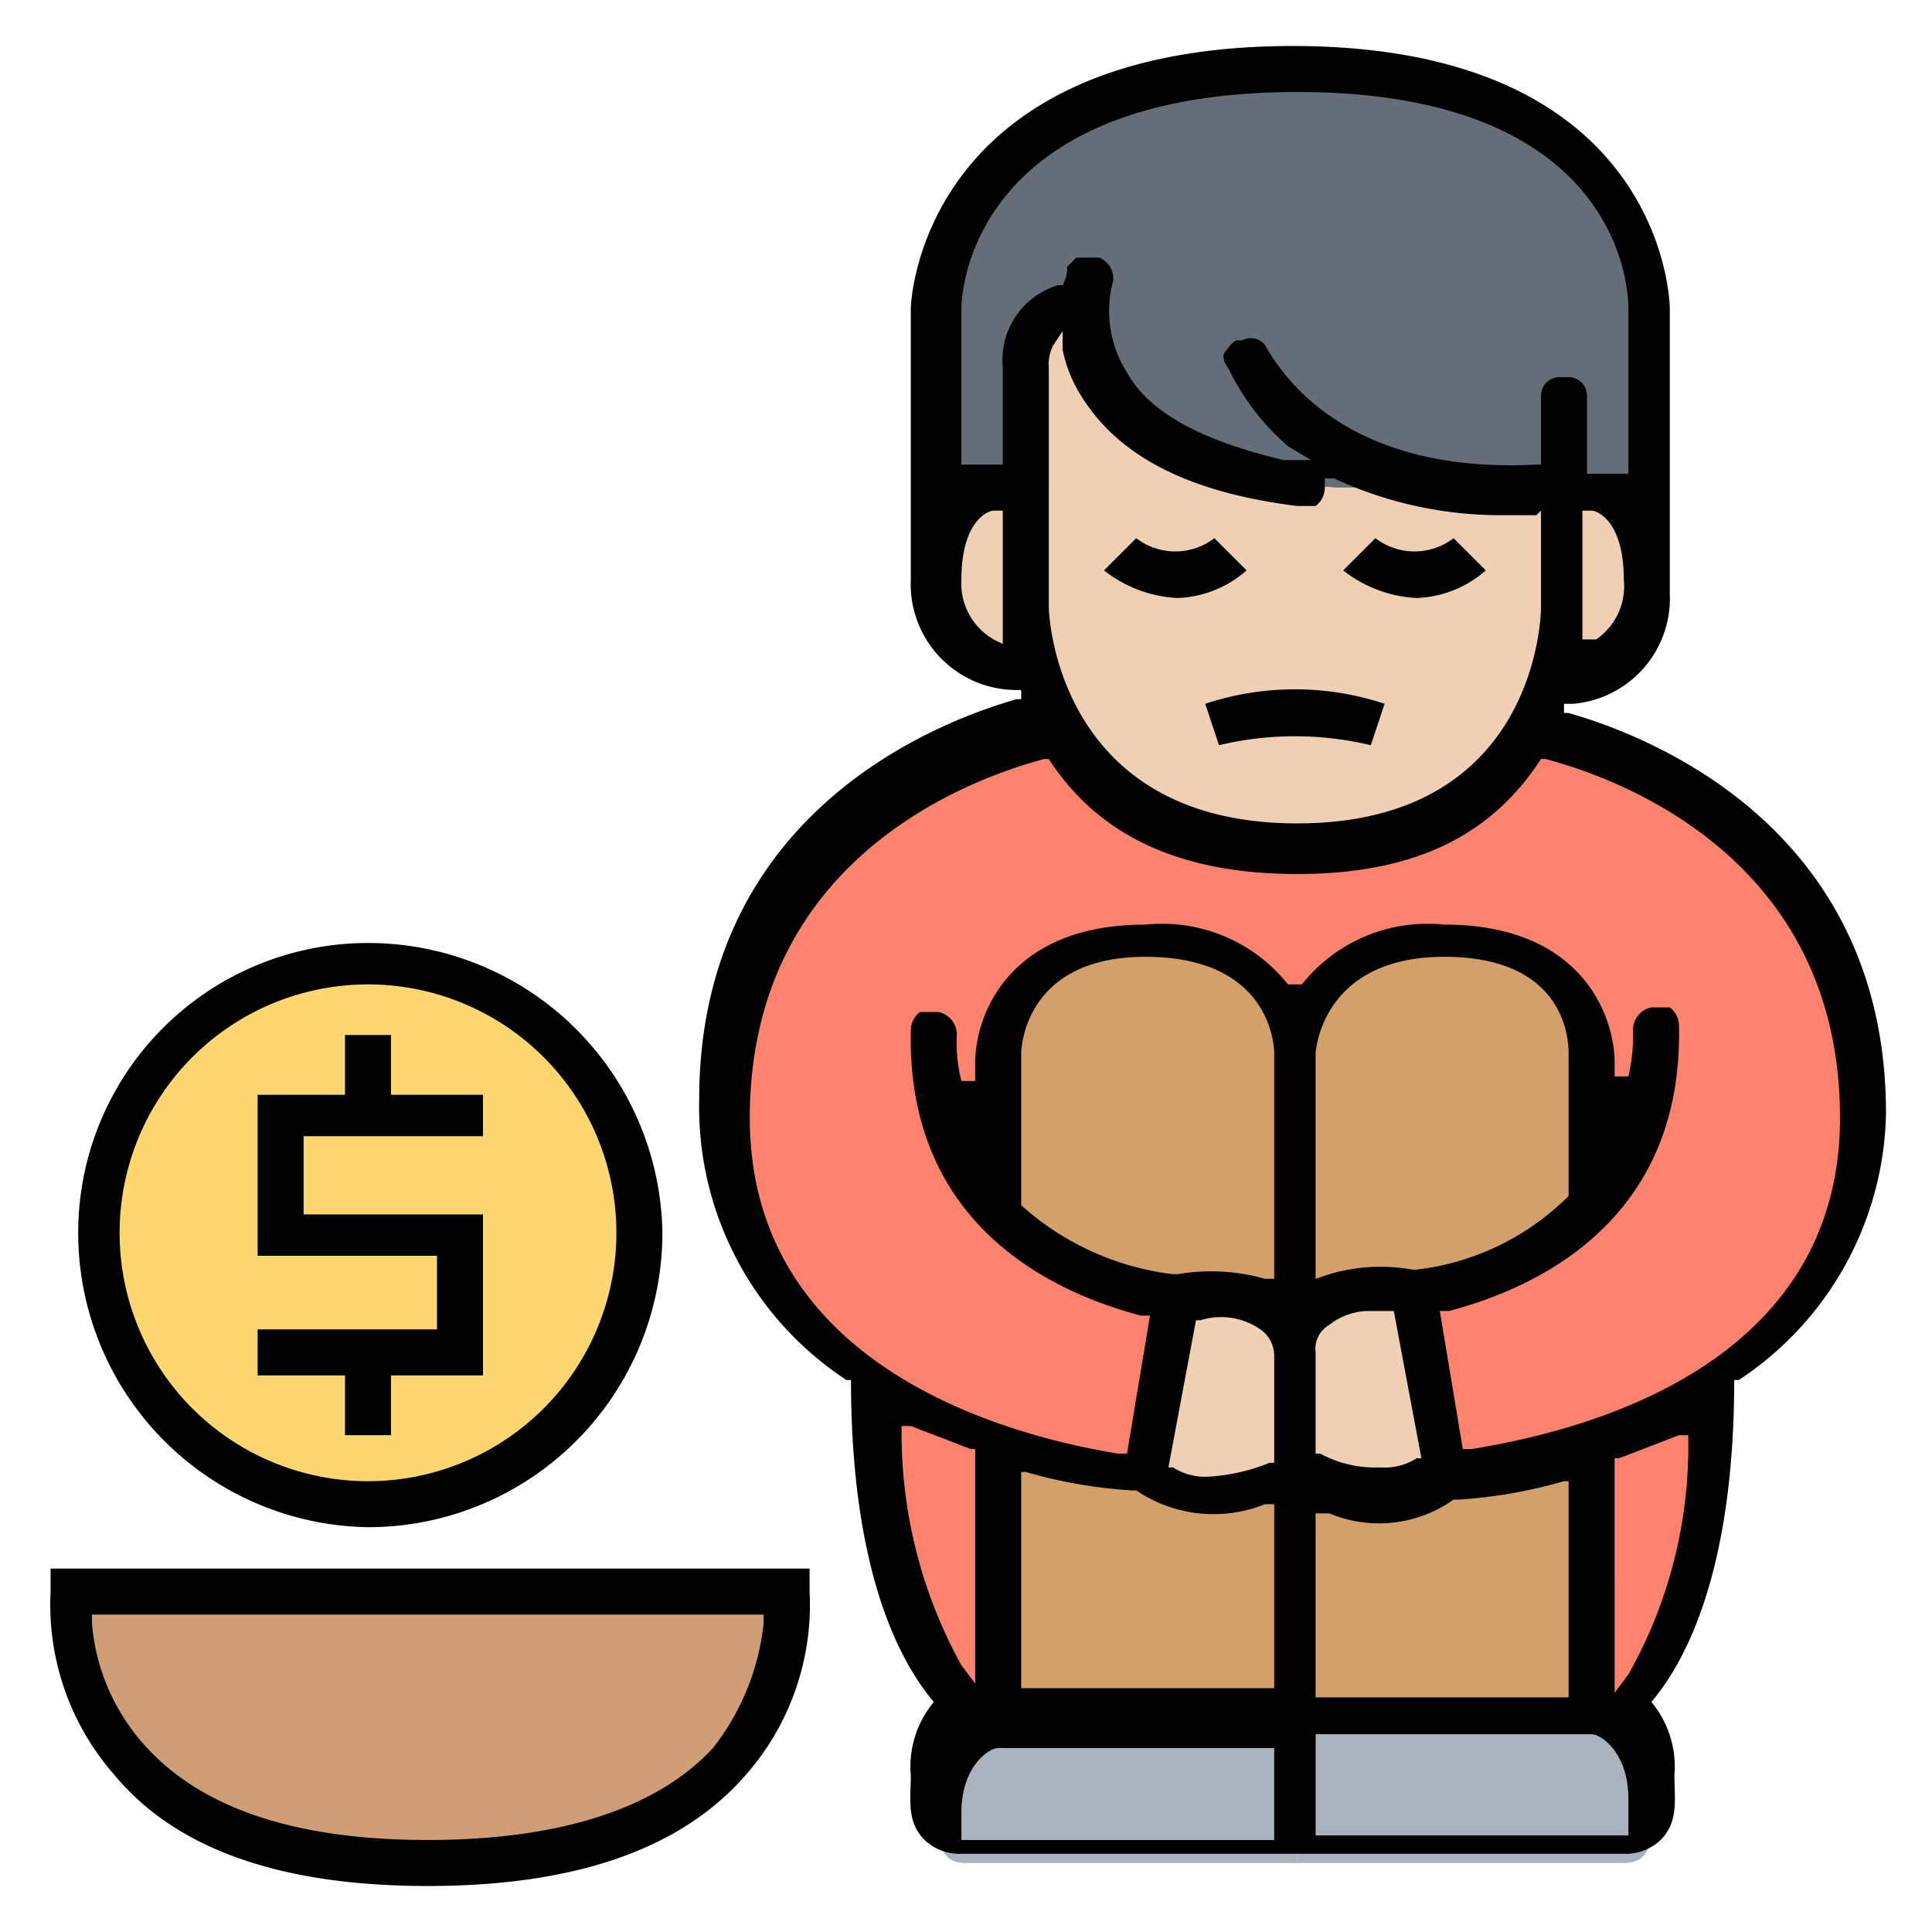
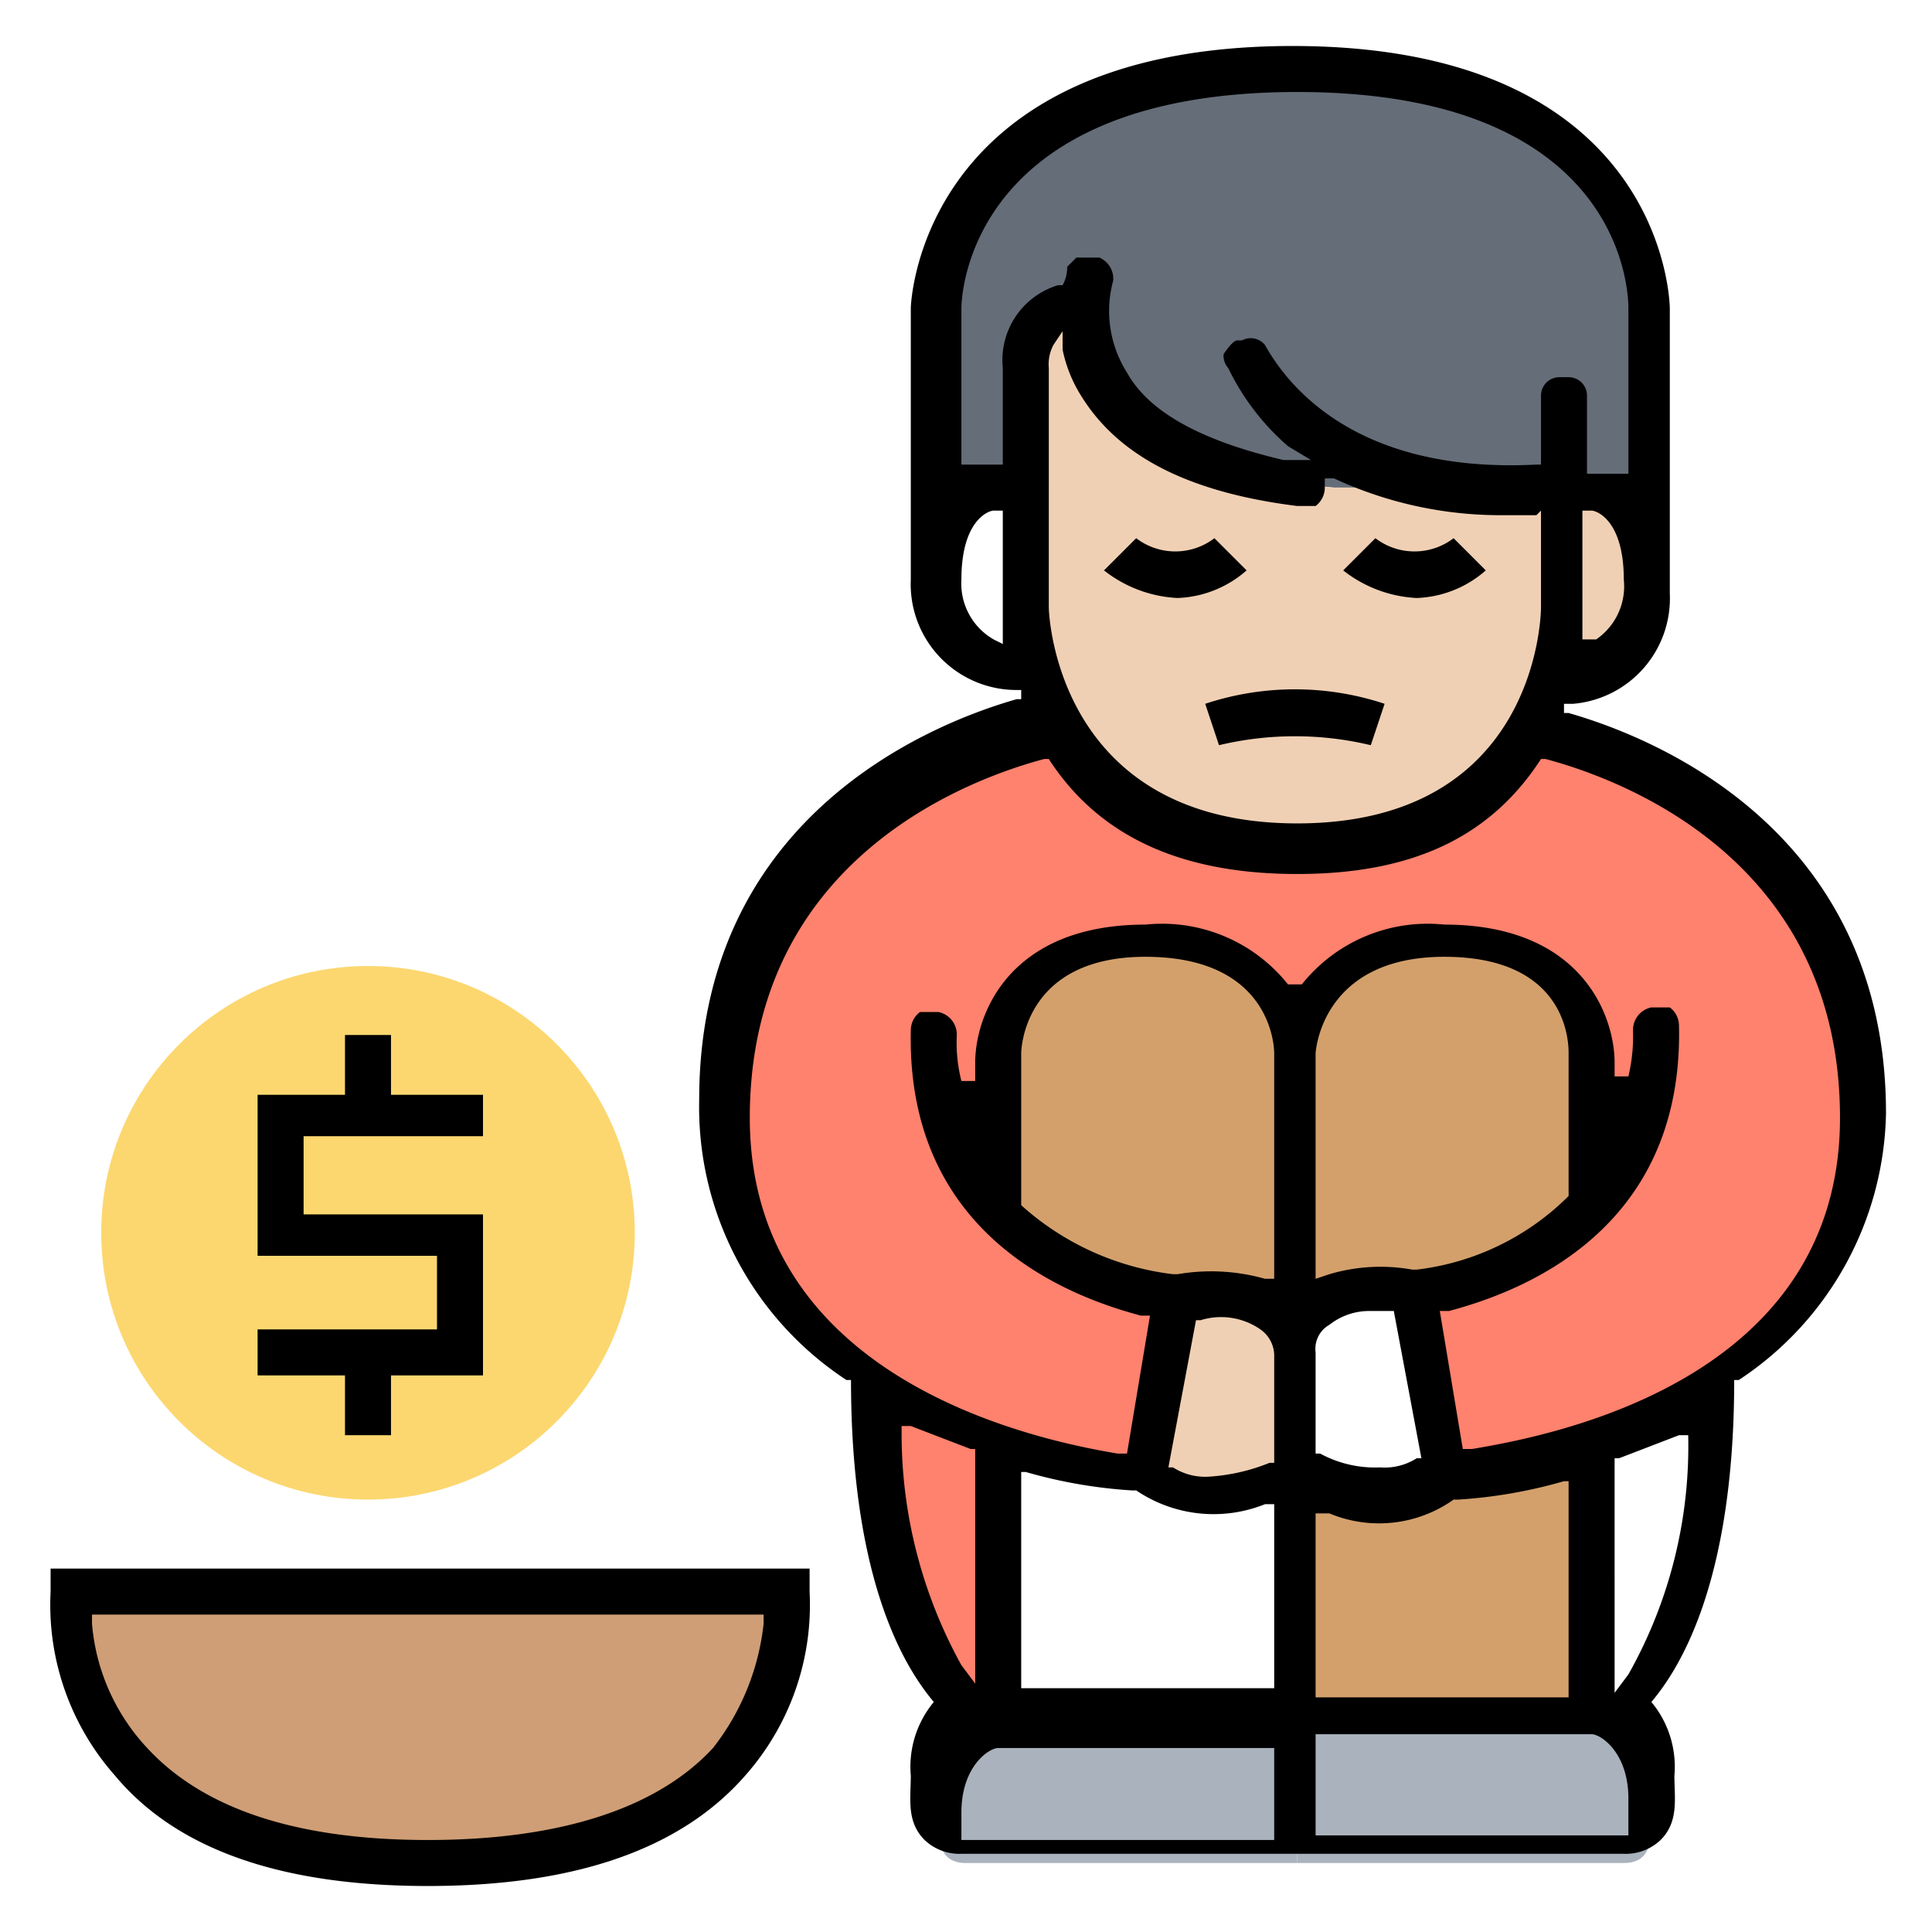
<svg xmlns="http://www.w3.org/2000/svg" viewBox="0 0 42 42">
  <title>Layer 2 (17)</title>
  <rect width="42" height="42" style="fill:none" />
  <circle cx="8" cy="26.8" r="5.8" style="fill:#fcd770" />
  <path d="M17.1,34.6s.7,5.9-7.8,5.9-7.8-5.9-7.8-5.9Z" style="fill:#cf9e76" />
  <path d="M21.7,31.4v5.8l-.6.3v-.3s-1.9-1.3-1.9-7.1a6.8,6.8,0,0,0,2.6,1.2Z" style="fill:#ff826e" />
-   <path d="M34.7,31.4v5.8l.5.3v-.3s2-1.3,2-7.1a8,8,0,0,1-2.7,1.2Z" style="fill:#ff826e" />
  <path d="M37.2,30.1a6.8,6.8,0,0,1-2.6,1.2,13.4,13.4,0,0,1-3.2.7l-.6-3.9a6.7,6.7,0,0,0,3.9-1.9h-.1V22.9s0-2.5-3.2-2.5-3.2,2.5-3.2,2.5,0-2.5-3.3-2.5-3.2,2.5-3.2,2.5v3.3h-.1a6.9,6.9,0,0,0,4,1.9L24.9,32a13.4,13.4,0,0,1-3.2-.7,6.8,6.8,0,0,1-2.6-1.2,6.6,6.6,0,0,1-3.3-5.9c0-7.1,7.2-8.4,7.2-8.4h0c.7,1.3,2.2,2.6,5.2,2.6s4.4-1.3,5.1-2.6h0s7.2,1.3,7.2,8.4a6.6,6.6,0,0,1-3.3,5.9Z" style="fill:#ff826e" />
  <path d="M35.9,39.2c0,.6.1,1.3-.6,1.3H28.2V37.2h6.4A2,2,0,0,1,35.9,39.2Z" style="fill:#aab2bd" />
  <path d="M28.2,37.2v3.3H21c-.7,0-.6-.7-.6-1.3a2.3,2.3,0,0,1,.7-1.7l.6-.3Z" style="fill:#aab2bd" />
  <path d="M34.6,31.4v5.8H28.2V32.7l.9-.2a2.3,2.3,0,0,0,2.3-.5,13.4,13.4,0,0,0,3.2-.7Z" style="fill:#d3a06c" />
-   <path d="M28.2,32.7v4.5H21.7V31.4h0a13.4,13.4,0,0,0,3.2.7c1.3,1.3,3.3,0,3.3,0l.9.5Z" style="fill:#d3a06c" />
  <path d="M30.8,28.1s-2.6-.6-2.6,1.3a1.1,1.1,0,0,0-.9-1.2h.9V22.9s0-2.5,3.2-2.5,3.2,2.5,3.2,2.5v3.3h.1A6.7,6.7,0,0,1,30.8,28.1Z" style="fill:#d3a06c" />
  <path d="M28.2,28.1h-.9a3.4,3.4,0,0,0-1.7-.1,6.9,6.9,0,0,1-4-1.9h.1V22.9s0-2.5,3.2-2.5,3.3,2.5,3.3,2.5Z" style="fill:#d3a06c" />
  <path d="M35.9,6.7v5.9c0-2-1.3-2-1.3-2H29c-4.6-.4-5.4-2.5-5.4-3.9A1.3,1.3,0,0,0,22.3,8v2.6h-.6s-1.3,0-1.3,2V6.7s0-5.2,7.8-5.2S35.9,6.7,35.9,6.7Z" style="fill:#656d78" />
-   <path d="M30.8,28.1l.6,3.9a2.3,2.3,0,0,1-2.3.5l-.9-.5V29.4C28.2,27.5,30.8,28.1,30.8,28.1Z" style="fill:#f0d0b4" />
  <path d="M28.2,29.4V32s-2,1.3-3.3,0l.7-3.9a3.4,3.4,0,0,1,1.7.1A1.1,1.1,0,0,1,28.2,29.4Z" style="fill:#f0d0b4" />
  <path d="M34.6,10.6s1.3,0,1.3,2A1.9,1.9,0,0,1,34,14.5h-.2a5.9,5.9,0,0,0,.2-1.3V10.6Z" style="fill:#f0d0b4" />
  <path d="M34,10.6v2.6a5.9,5.9,0,0,1-.2,1.3,11.2,11.2,0,0,1-.5,1.3c-.7,1.3-2.2,2.6-5.1,2.6s-4.5-1.3-5.2-2.6a11.2,11.2,0,0,1-.5-1.3,5.9,5.9,0,0,1-.2-1.3V8a1.3,1.3,0,0,1,1.3-1.3c0,1.4.8,3.5,5.4,3.9h5Z" style="fill:#f0d0b4" />
-   <path d="M22.3,10.6v2.6a5.9,5.9,0,0,0,.2,1.3h-.2a1.9,1.9,0,0,1-1.9-1.9c0-2,1.3-2,1.3-2Z" style="fill:#f0d0b4" />
  <path d="M31.6,11.2h0Zm0,0h0Zm0,0h0Zm0,0h0Zm2.5,4.3H34v-.2h.2a2.3,2.3,0,0,0,2.1-2.4V6.7c0-.1-.1-5.7-8.2-5.7s-8.3,5.6-8.3,5.7v5.9A2.3,2.3,0,0,0,22.1,15h.1v.2h-.1c-2.1.6-6.9,2.7-6.9,8.7a7.1,7.1,0,0,0,3.2,6.1h.1c0,4.6,1.3,6.4,1.8,7h0a2.2,2.2,0,0,0-.5,1.6h0c0,.5-.1,1,.3,1.4a1.1,1.1,0,0,0,.8.3H35.3a1.1,1.1,0,0,0,.8-.3c.4-.4.3-.9.3-1.4h0a2.2,2.2,0,0,0-.5-1.6h0c.5-.6,1.8-2.4,1.8-7h.1A7.1,7.1,0,0,0,41,24.2C41,18.2,36.2,16.1,34.1,15.5Zm.6-1.6h-.3V11.1h.2c.1,0,.7.2.7,1.5A1.4,1.4,0,0,1,34.7,13.9Zm-13.1,0a1.4,1.4,0,0,1-.7-1.3c0-1.3.6-1.5.7-1.5h.2V14ZM21.8,8v2.1h-.9V6.7c0-.2.1-4.7,7.3-4.7s7.2,4.5,7.2,4.7v3.6h-.9V8.6a.4.4,0,0,0-.4-.4h-.2a.4.4,0,0,0-.4.4v1.5h-.1c-3.9.2-5.4-1.7-5.9-2.6a.4.4,0,0,0-.5-.1h-.1q-.1,0-.3.3a.4.4,0,0,0,.1.3A5.3,5.3,0,0,0,28,9.7l.5.3h-.6C26.2,9.6,25,9,24.5,8.1a2.5,2.5,0,0,1-.3-2,.5.5,0,0,0-.3-.5h-.5l-.2.2a.8.8,0,0,1-.1.4H23A1.7,1.7,0,0,0,21.8,8Zm11.7,3.1v2.1c0,.2-.1,4.7-5.3,4.7s-5.4-4.5-5.4-4.7V8a.9.9,0,0,1,.1-.5l.2-.3v.4a3,3,0,0,0,.4,1c.8,1.3,2.3,2.1,4.7,2.4h.4a.5.5,0,0,0,.2-.4v-.2h.2a8.6,8.6,0,0,0,3.6.8h.8ZM19.6,31.2V31h.2l1.3.5h.1v5.1l-.3-.4A10.4,10.4,0,0,1,19.6,31.2ZM27.7,40H20.9v-.6h0c0-1,.6-1.4.8-1.4h6Zm0-3.3H22.2V32h.1a10.7,10.7,0,0,0,2.3.4h.1a3,3,0,0,0,2.8.3h.2Zm0-4.9h-.1a4.2,4.2,0,0,1-1.3.3,1.3,1.3,0,0,1-.8-.2h-.1l.6-3.2h.1a1.5,1.5,0,0,1,1.3.2.7.7,0,0,1,.3.6Zm0-4h-.2a4.3,4.3,0,0,0-1.9-.1h-.1a6,6,0,0,1-3.3-1.5h0V22.9s0-2.1,2.7-2.1,2.8,1.9,2.8,2.1Zm7.7,11.5v.6H28.6V37.7h6c.2,0,.8.4.8,1.4ZM28.9,28.8a1.4,1.4,0,0,1,.9-.3h.5l.6,3.2h-.1a1.3,1.3,0,0,1-.8.2,2.5,2.5,0,0,1-1.3-.3h-.1V29.4A.6.6,0,0,1,28.9,28.8Zm-.3-1V22.9s.1-2.1,2.8-2.1,2.7,1.9,2.7,2.1V26h0a5.6,5.6,0,0,1-3.3,1.6h-.1a3.9,3.9,0,0,0-1.8.1Zm.3,5.1a2.8,2.8,0,0,0,2.7-.3h.1a10.7,10.7,0,0,0,2.3-.4h.1v4.7H28.6V32.9Zm7.8-1.7a10.1,10.1,0,0,1-1.3,5.2l-.3.4V31.7h.1l1.3-.5h.2Zm-4.7.3h-.2l-.5-3h.2c1.5-.4,5.1-1.7,5-6.2a.5.5,0,0,0-.2-.4h-.4a.5.5,0,0,0-.4.5,3.8,3.8,0,0,1-.1,1h-.3v-.3c0-1-.7-3-3.7-3a3.5,3.5,0,0,0-3.1,1.3H28a3.5,3.5,0,0,0-3.1-1.3c-3,0-3.7,2-3.7,3v.4h-.3a3.4,3.4,0,0,1-.1-1,.5.5,0,0,0-.4-.5H20a.5.5,0,0,0-.2.4c-.1,4.5,3.5,5.8,5,6.2H25l-.5,3h-.2c-1.8-.3-8-1.6-8-7.3s4.9-7.4,6.4-7.8h.1c1.1,1.7,2.9,2.5,5.4,2.5s4.2-.8,5.3-2.5h.1c1.5.4,6.4,2.1,6.4,7.8S33.8,31.2,32,31.5Zm-.4-20.2Zm0-.1h0Zm0,0h0Zm0,0h0Zm0,0h0Z" />
  <path d="M31.6,11.2h0Zm0,0h0Zm0,0h0Zm0,0h0Zm0,0h0Zm0,0h0Zm0,0h0Zm0,0h0Zm0,0h0Zm0,0h0Zm0,0h0Zm0,0h0Zm0,0h0Zm0,0h0Zm0,0h0Z" style="fill:#4628f9" />
  <path d="M27.1,12.4a2.4,2.4,0,0,1-1.5.6,2.8,2.8,0,0,1-1.6-.6l.7-.7a1.4,1.4,0,0,0,1.7,0Z" />
  <path d="M32.3,12.4a2.4,2.4,0,0,1-1.5.6,2.8,2.8,0,0,1-1.6-.6l.7-.7a1.4,1.4,0,0,0,1.7,0Z" />
  <path d="M31.6,11.2h0Z" style="fill:#4628f9" />
  <path d="M30.1,15.3l-.3.9a7.1,7.1,0,0,0-3.3,0l-.3-.9A6.2,6.2,0,0,1,30.1,15.3Z" />
  <path d="M17.6,34.6v-.5H1.1v.5a5.6,5.6,0,0,0,1.4,4Q4.5,41,9.3,41t6.9-2.4A5.6,5.6,0,0,0,17.6,34.6Zm-1,.7A5.3,5.3,0,0,1,15.5,38c-1.2,1.3-3.3,2-6.2,2s-4.9-.7-6.1-2A4.5,4.5,0,0,1,2,35.3v-.2H16.6Z" />
-   <path d="M8,20.5a6.3,6.3,0,0,0-6.3,6.3A6.4,6.4,0,0,0,8,33.2a6.4,6.4,0,0,0,6.4-6.4A6.4,6.4,0,0,0,8,20.5ZM8,32.2a5.4,5.4,0,1,1,5.4-5.4A5.4,5.4,0,0,1,8,32.2Z" />
  <polygon points="6.6 24.7 6.6 26.4 10.5 26.4 10.5 29.9 8.5 29.9 8.5 31.2 7.5 31.2 7.5 29.9 5.6 29.9 5.6 28.9 9.5 28.9 9.5 27.3 5.6 27.3 5.6 23.8 7.5 23.8 7.5 22.5 8.5 22.5 8.5 23.8 10.5 23.8 10.5 24.7 6.6 24.7" />
</svg>